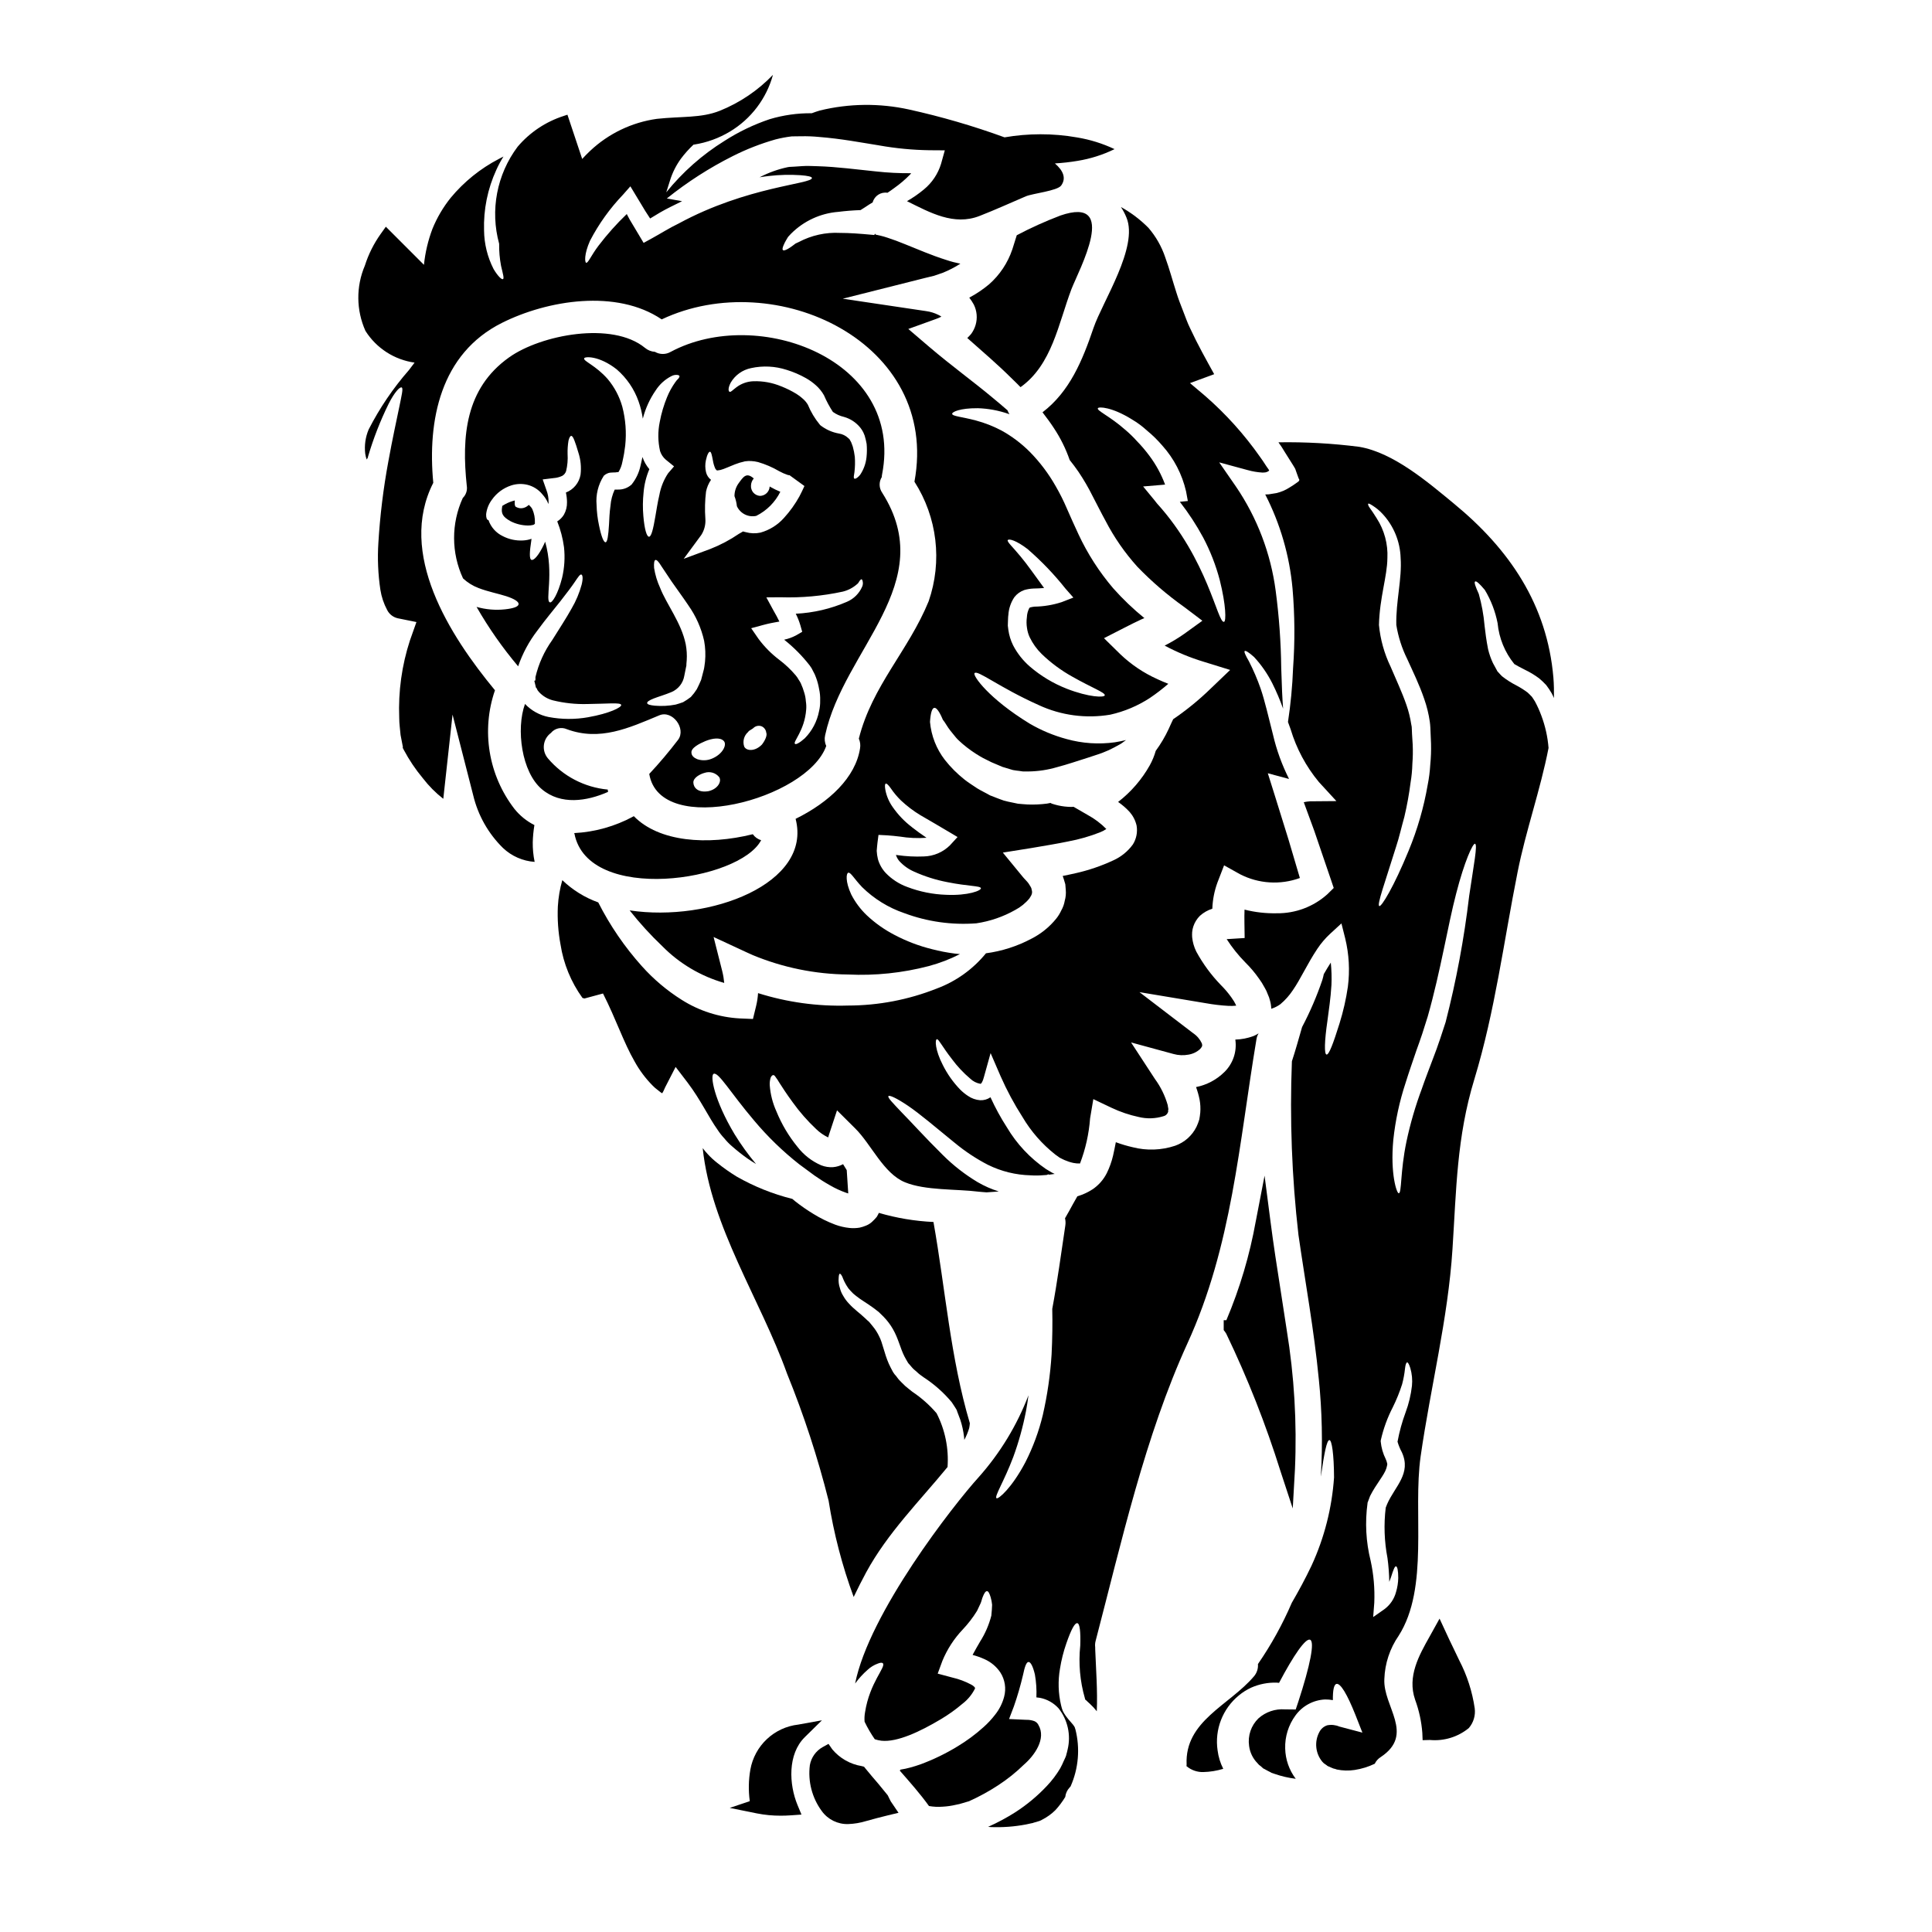
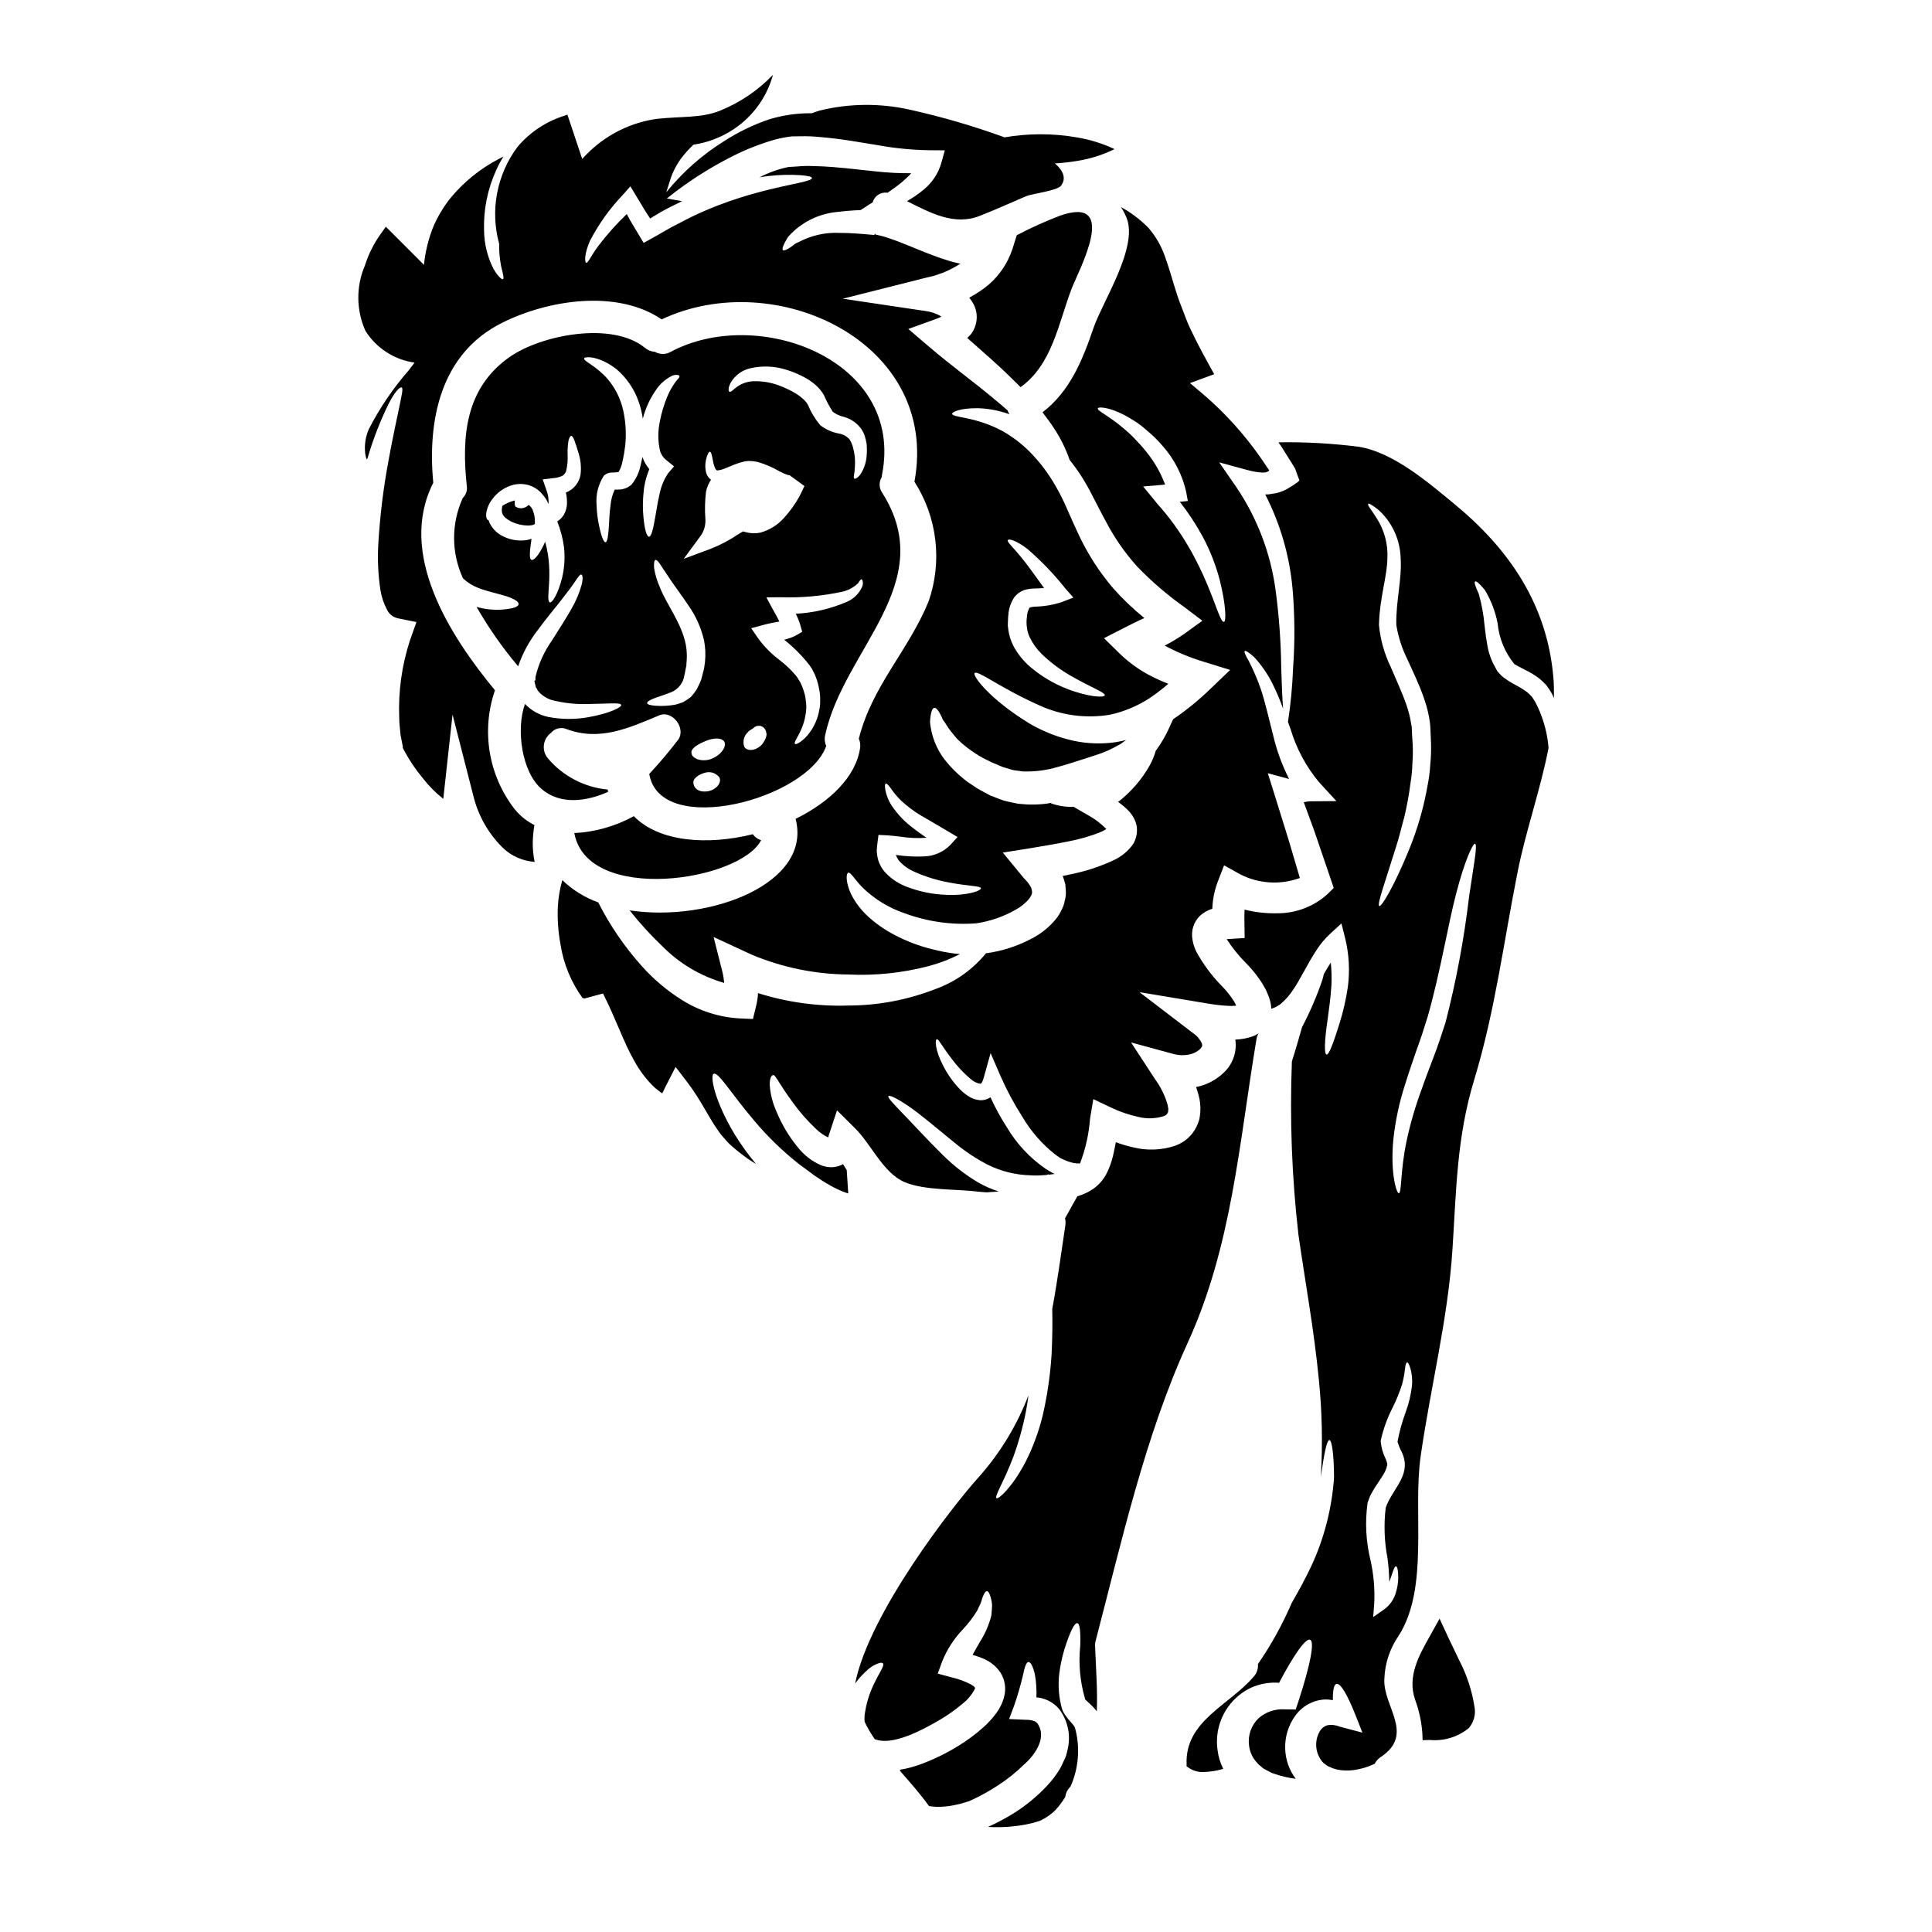
<svg xmlns="http://www.w3.org/2000/svg" fill="#000000" width="800px" height="800px" version="1.1" viewBox="144 144 512 512">
  <g>
    <path d="m284.98 278.77c-0.141-0.242-0.316-0.465-0.52-0.656l-0.316-0.316-0.344 0.281h0.004c-0.418 0.324-0.914 0.531-1.438 0.598-0.516 0.059-1.039-0.039-1.496-0.281l-0.133-0.059c-0.156-0.039-0.363-0.422-0.336-1.035l0.027-0.676-0.652 0.184c-0.875 0.27-1.707 0.656-2.481 1.145l-0.184 0.113-0.035 0.215c-0.328 1.84 0.168 2.695 2.219 3.84v0.004c1.434 0.734 3.016 1.121 4.625 1.141 0.441 0.008 0.883-0.043 1.309-0.148 0.141-0.02 0.273-0.082 0.371-0.184l0.152-0.145v-0.215c0.059-1.258-0.176-2.516-0.688-3.668z" />
    <path d="m335.98 445.71c0.586 0.723 1.234 1.395 1.938 2 1.352 1.191 2.762 2.312 4.234 3.348 0.734 0.5 1.473 0.973 2.207 1.414-2.082-2.481-3.981-5.113-5.676-7.871-5.469-9.113-6.527-15.609-5.559-16.023 1.266-0.586 4.414 4.941 10.703 12.352 3.578 4.269 7.59 8.164 11.969 11.609 1.352 0.973 2.731 2 4.113 3.031 1.207 0.852 2.648 1.762 4.059 2.555 1.355 0.789 2.781 1.449 4.262 1.969 0.203 0.086 0.395 0.117 0.559 0.176v-0.117l-0.395-6.059c-0.324-0.527-0.645-1.059-0.969-1.574h0.004c-0.82 0.441-1.723 0.711-2.652 0.789-1.078 0.07-2.164-0.102-3.172-0.5-2.469-1.07-4.625-2.75-6.266-4.883-2.32-2.836-4.203-6.008-5.586-9.406-0.988-2.184-1.586-4.519-1.762-6.91-0.043-0.707 0.047-1.414 0.262-2.086 0.207-0.395 0.441-0.59 0.648-0.617s0.469 0.203 0.703 0.617h0.004c0.336 0.438 0.641 0.898 0.91 1.379 0.789 1.234 1.941 3.027 3.543 5.203v0.004c1.84 2.566 3.93 4.949 6.234 7.113 0.93 0.902 2.004 1.648 3.176 2.207 0.094-0.25 0.172-0.508 0.23-0.766l2.117-6.41 4.82 4.793c4.234 4.176 7.5 11.938 13.176 14.262 5.379 2.231 13.777 1.762 19.523 2.5 0.762 0.086 1.41 0.117 2.113 0.176l2.531-0.176v-0.004c0.234-0.004 0.473-0.023 0.703-0.059-1.957-0.605-3.844-1.438-5.613-2.473-3.348-2.004-6.441-4.414-9.203-7.168-4.898-4.84-8.32-8.688-10.879-11.273-2.473-2.617-3.82-3.973-3.543-4.352 0.234-0.324 2.09 0.473 5.176 2.559 3.086 2.086 7.231 5.617 12.348 9.793v-0.004c2.719 2.262 5.676 4.223 8.82 5.852 3.523 1.742 7.387 2.699 11.32 2.793 1.117 0.078 2.238 0.066 3.352-0.031l0.91-0.059 0.441-0.172c0.031 0.055 0.266 0.086 0.266 0.086l1.422-0.191c-0.203-0.086-0.441-0.203-0.73-0.355-0.531-0.324-1.059-0.613-1.574-0.941v0.004c-4.227-2.894-7.769-6.676-10.379-11.086-1.637-2.535-3.082-5.191-4.332-7.938-0.801 0.555-1.758 0.828-2.731 0.785-1.16-0.09-2.277-0.484-3.234-1.145-0.73-0.477-1.41-1.031-2.027-1.645-1.879-1.934-3.445-4.144-4.648-6.559-2.027-3.914-2.144-6.82-1.527-6.82 0.469 0 1.441 2.059 3.969 5.289h-0.004c1.406 1.898 3.023 3.625 4.824 5.148 0.75 0.73 1.703 1.211 2.734 1.383 0.176-0.059 0.09 0 0.324-0.297 0.27-0.477 0.469-0.992 0.59-1.527l1.762-6.32 2.644 6.117v-0.004c1.656 3.766 3.602 7.391 5.824 10.852 2.25 3.809 5.188 7.164 8.656 9.906 0.395 0.266 0.762 0.559 1.145 0.824 0.234 0.145 0.883 0.441 1.297 0.645 0.762 0.332 1.551 0.59 2.363 0.77 0.578 0.117 1.172 0.164 1.766 0.145 1.469-3.84 2.367-7.867 2.672-11.965l0.855-5.09 4.82 2.293c2.301 1.09 4.719 1.91 7.203 2.441 2.164 0.527 4.434 0.457 6.559-0.203 0.5-0.113 0.926-0.449 1.145-0.914 0.016-0.098 0.055-0.188 0.117-0.266-0.031-0.152-0.031-0.312 0-0.469 0.145-0.234-0.117-0.855-0.117-1.266-0.715-2.508-1.867-4.863-3.406-6.965l-6.32-9.676 11.23 3.059h-0.004c1.301 0.363 2.672 0.426 4 0.176 1.152-0.188 2.227-0.707 3.086-1.5 0.648-0.734 0.59-0.941 0.441-1.5-0.504-1.086-1.297-2.012-2.293-2.676l-14.234-10.887 17.641 2.941c1.973 0.355 3.965 0.59 5.965 0.703 0.68 0.027 1.355 0.008 2.031-0.059-0.055-0.152-0.125-0.301-0.203-0.441l-0.395-0.73-0.707-1.059c-0.828-1.156-1.75-2.238-2.758-3.238-2.566-2.648-4.762-5.637-6.523-8.879-0.586-1.188-0.953-2.473-1.086-3.789-0.031-0.453-0.031-0.902 0-1.355 0.043-0.52 0.152-1.031 0.32-1.527 0.352-1.051 0.945-2.008 1.734-2.793 0.949-0.855 2.074-1.5 3.293-1.883 0.082-2.371 0.539-4.711 1.355-6.938l1.762-4.559 4.231 2.363c4.914 2.527 10.66 2.891 15.852 0.996-1.031-3.473-2.031-6.879-3-10.145-1.293-4.148-2.527-8.117-3.703-11.91l-1.793-5.703 5.469 1.473h0.148l-0.004 0.004c-1.871-3.711-3.293-7.629-4.234-11.676-1.262-4.941-2.176-9.023-3.293-12.262-0.863-2.469-1.895-4.875-3.086-7.203-0.941-1.617-1.355-2.559-1.117-2.731 0.234-0.172 1.09 0.352 2.5 1.613h-0.004c1.926 2.09 3.547 4.434 4.824 6.973 1.082 2.172 2.035 4.406 2.852 6.691-0.207-2.469-0.355-5.996-0.5-10.762-0.078-6.856-0.57-13.695-1.473-20.492-1.309-9.91-4.922-19.375-10.551-27.637l-4.414-6.379 7.586 2.059v-0.004c1.277 0.359 2.59 0.578 3.914 0.652l0.5-0.031 0.293-0.027-0.004-0.004c0.203-0.051 0.402-0.117 0.59-0.207 0.117-0.113 0.469-0.23 0.324-0.395l-0.355-0.527-0.172-0.234-0.414-0.617c-0.473-0.703-0.914-1.441-1.441-2.117v-0.004c-4.18-5.957-9.07-11.387-14.562-16.168l-4-3.383 6.41-2.363c-2.09-3.789-4.328-7.762-6.379-12.172-0.734-1.469-1.266-3.086-1.887-4.644-0.617-1.559-1.23-3.148-1.73-4.762-1.031-3.207-1.883-6.41-2.973-9.379l0.004 0.004c-0.965-2.875-2.477-5.535-4.457-7.832-2.152-2.176-4.609-4.031-7.289-5.512 0.582 0.879 1.074 1.816 1.469 2.797 3.234 7.793-6.348 22.258-8.73 29.227-2.941 8.66-6.32 16.879-13.523 22.375 1.086 1.41 2.113 2.789 2.969 4.113 1.77 2.648 3.191 5.516 4.234 8.527 0.824 1.027 1.617 2.086 2.383 3.203h-0.004c1.387 2.062 2.633 4.215 3.738 6.441 1.055 2 2.203 4.328 3.383 6.469l-0.004-0.004c2.281 4.402 5.117 8.492 8.438 12.176 3.797 3.934 7.949 7.504 12.41 10.668l4.82 3.644-4.762 3.441c-1.668 1.176-3.418 2.231-5.234 3.148 3.293 1.762 6.75 3.195 10.328 4.277l7.027 2.176-5.184 4.965c-3.062 2.981-6.379 5.684-9.91 8.086-0.395 0.789-0.762 1.617-1.18 2.559-0.953 2.051-2.106 4-3.441 5.82-0.379 1.332-0.906 2.613-1.574 3.824-2.121 3.773-4.981 7.086-8.406 9.73 1.129 0.77 2.164 1.668 3.086 2.68 0.891 1.027 1.516 2.258 1.82 3.586 0.293 1.719-0.051 3.484-0.969 4.965-1.324 1.84-3.109 3.301-5.176 4.234-3.199 1.496-6.551 2.637-9.996 3.414-1.145 0.266-2.293 0.5-3.441 0.73 0.09 0.297 0.203 0.559 0.297 0.883l0.395 1.328c0.059 0.496 0.086 0.969 0.117 1.469 0.09 0.965 0 1.945-0.266 2.879-0.156 0.922-0.477 1.809-0.941 2.617-0.359 0.777-0.812 1.508-1.352 2.176-1.793 2.207-4.031 4.008-6.566 5.293-3.746 1.988-7.82 3.293-12.023 3.852-3.441 4.223-7.945 7.453-13.051 9.348-7.488 2.969-15.469 4.496-23.523 4.5-8.07 0.25-16.125-0.863-23.824-3.293-0.07 1.129-0.234 2.25-0.5 3.352l-0.852 3.5-3.543-0.148c-5.438-0.309-10.711-1.996-15.316-4.91-3.918-2.461-7.469-5.461-10.555-8.906-4.586-5.109-8.48-10.801-11.582-16.926-3.555-1.273-6.801-3.285-9.523-5.902-0.652 2.269-1.047 4.606-1.184 6.965-0.152 3.379 0.086 6.762 0.707 10.086 0.793 5.113 2.789 9.969 5.82 14.168 0.176 0.059 0.324 0.086 0.527 0.145l4.914-1.324c3.469 6.848 5.469 12.988 8.379 18.023v0.004c1.285 2.332 2.887 4.473 4.762 6.367 0.414 0.434 0.867 0.828 1.352 1.18l0.824 0.648c0.117 0.098 0.25 0.168 0.395 0.207 0.039-0.105 0.09-0.203 0.148-0.297 0.059-0.086 0 0.059 0.266-0.5 0.117-0.293 0.203-0.5 0.324-0.73l2.793-5.441 3.148 4.117c3.543 4.672 5.586 9.203 7.965 12.523v0.004c0.535 0.824 1.145 1.598 1.82 2.312zm132.39-136.92c-1.703 0.441-4.231-16.465-17.754-31.371l-0.648-0.824-3.027-3.676 4.91-0.414 0.914-0.086-0.004 0.004c-1.008-2.727-2.406-5.293-4.144-7.617-1.02-1.375-2.129-2.684-3.324-3.91-1-1.113-2.082-2.156-3.234-3.117-3.973-3.5-7.438-4.941-7.117-5.586 0.176-0.473 3.734-0.355 9.055 2.969 1.41 0.832 2.727 1.809 3.934 2.914 1.477 1.211 2.844 2.547 4.086 4 3.094 3.445 5.262 7.625 6.301 12.141l0.469 2.555-2.117 0.207h-0.004c2.316 2.977 4.383 6.133 6.176 9.449 1.898 3.59 3.379 7.391 4.41 11.32 1.68 6.691 1.711 10.941 1.121 11.043z" />
    <path d="m305.14 353.86c-0.043-0.203-0.074-0.41-0.086-0.617-6.16-0.582-11.848-3.547-15.852-8.266-0.828-0.98-1.215-2.262-1.066-3.535 0.148-1.277 0.82-2.434 1.855-3.195 1.023-1.25 2.758-1.656 4.234-1 8.73 3.231 16.406-0.297 24.488-3.676 3.5-1.469 7.176 3.5 5 6.469-2.406 3.152-4.965 6.188-7.676 9.086 0 0 0.031 0 0.031 0.027 2.883 16.926 41.867 6.734 46.895-7.477-0.414-0.883-0.516-1.875-0.297-2.824 4.914-22.828 30.344-40.281 15.141-64.242h0.004c-0.887-1.25-0.934-2.906-0.121-4.203-0.008-0.219 0.012-0.434 0.062-0.645 5.973-30.402-32.898-44.898-56.008-32.52h-0.004c-1.289 0.75-2.883 0.75-4.172 0-0.973-0.062-1.902-0.434-2.648-1.059-8.66-7.117-27.605-3.469-36.016 2.531-11.582 8.23-12.594 20.934-11.203 34.047l0.004-0.004c0.188 1.18-0.207 2.375-1.062 3.207-3.094 6.769-3.074 14.559 0.062 21.312 1.188 1.113 2.59 1.984 4.117 2.559 2.5 0.973 5.32 1.5 7.379 2.176 2.059 0.676 3.32 1.441 3.231 2.117s-1.441 1.117-3.613 1.352c-2.527 0.27-5.086 0.051-7.527-0.648 3.191 5.57 6.879 10.84 11.02 15.746 1.176-3.426 2.902-6.633 5.117-9.5 2.234-3.059 4.379-5.586 6.09-7.762 1.707-2.176 3.027-3.938 3.82-5.117 0.797-1.18 1.383-2.086 1.73-1.941 0.352 0.145 0.473 1 0.09 2.617v0.004c-0.605 2.234-1.504 4.383-2.676 6.379-1.383 2.5-3.234 5.32-5.144 8.379-2.102 2.945-3.609 6.269-4.438 9.789v0.59l-0.031 0.297-0.266 0.113 0.355 1.473c0 0.324 0.176 0.395 0.234 0.469 0.07 0.102 0.129 0.211 0.176 0.328 0 0.203 0.328 0.469 0.5 0.73 0.992 1.059 2.269 1.816 3.676 2.176 2.953 0.723 5.984 1.051 9.023 0.973 5.41-0.059 8.879-0.473 9.055 0.23 0.176 0.617-3.059 2.262-8.762 3.266v0.004c-3.465 0.613-7.012 0.59-10.465-0.059-2.387-0.473-4.566-1.676-6.238-3.441 0-0.031 0-0.031-0.027-0.031-2.414 6.644-0.914 18.082 4.469 22.609 5.016 4.238 11.895 3.207 17.539 0.707zm-7.289-84.055c-0.375 2.144-1.848 3.938-3.883 4.723 0.191 0.848 0.289 1.715 0.293 2.586 0.027 1.152-0.258 2.289-0.824 3.293-0.438 0.719-1.043 1.324-1.762 1.766 0.875 2.199 1.48 4.5 1.793 6.848 0.293 2.703 0.121 5.438-0.5 8.082-1.117 4.414-2.648 6.691-3.207 6.531-1.41-0.297 1.148-7.477-1.289-16.082-0.094 0.25-0.203 0.496-0.324 0.734-1.355 2.852-2.648 4.289-3.293 4.086-0.645-0.203-0.5-2.234-0.059-5.086 0.035-0.164 0.055-0.332 0.059-0.5-0.723 0.254-1.473 0.402-2.238 0.441-1.863 0.105-3.723-0.289-5.379-1.148-1.785-0.852-3.152-2.391-3.789-4.262-0.031 0-0.059 0.031-0.09 0-0.324-0.086-0.559-0.586-0.527-1.527h-0.004c0.156-1.398 0.684-2.731 1.527-3.856 1.25-1.785 3.047-3.113 5.117-3.789 1.379-0.449 2.856-0.508 4.266-0.176 1.57 0.383 2.977 1.27 3.996 2.527 0.273 0.309 0.531 0.633 0.766 0.973l0.441 0.73c0.141 0.273 0.262 0.559 0.352 0.855 0.062-0.18 0.094-0.371 0.086-0.559 0.008-1.055-0.18-2.102-0.559-3.086l-1-2.856 2.883-0.352c0.793-0.055 1.57-0.254 2.293-0.59 0.488-0.277 0.855-0.727 1.027-1.262 0.359-1.48 0.492-3.008 0.395-4.527-0.031-1.188 0.047-2.371 0.238-3.543 0.203-0.824 0.469-1.262 0.73-1.262 0.266 0 0.531 0.414 0.828 1.18 0.297 0.766 0.645 1.793 1.059 3.234 0.621 1.891 0.816 3.894 0.578 5.871zm27.195 60.273c-0.703 0.266-1.383 0.473-2 0.645-1.816 0.352-3.672 0.449-5.512 0.293-1.234-0.117-1.969-0.324-2.031-0.676-0.062-0.355 0.559-0.762 1.734-1.23s2.973-0.973 4.723-1.707l0.004-0.004c1.785-0.758 3.059-2.375 3.379-4.289 0.145-0.707 0.293-1.441 0.441-2.203l0.117-0.559v-0.355l0.086-1.027c0.09-1.418 0-2.84-0.262-4.234-1.145-5.676-5.117-10.629-6.793-14.957-0.77-1.672-1.305-3.441-1.59-5.258-0.086-1.262 0.031-2.031 0.355-2.117 0.324-0.086 0.852 0.441 1.5 1.527 0.703 1 1.574 2.414 2.789 4.176 1.215 1.762 2.754 3.82 4.441 6.32l-0.004 0.004c1.996 2.82 3.418 6.008 4.176 9.379 0.34 1.832 0.418 3.703 0.238 5.559l-0.176 1.324-0.004-0.004c-0.027 0.266-0.078 0.531-0.148 0.789l-0.145 0.559c-0.176 0.734-0.395 1.473-0.559 2.148-0.352 0.852-0.762 1.703-1.145 2.469-0.461 0.73-0.988 1.422-1.578 2.059-0.645 0.504-1.328 0.961-2.039 1.367zm6.762 23.582c-2.852 0.5-4-0.941-4.059-2.234-0.086-1.383 1.969-2.363 3-2.617v-0.004c1.398-0.457 2.93 0 3.852 1.148 0.703 1.117-0.336 3.117-2.793 3.703zm0.883-8.617-0.004-0.004c-1.238 0.531-2.629 0.582-3.906 0.152-0.883-0.355-1.473-0.914-1.531-1.617-0.266-1.383 2.234-2.559 3.676-3.176 1.883-0.762 3.969-1.059 4.91 0 0.852 0.957-0.266 3.438-3.144 4.641zm13.262-3.762c-1.852 1.941-4.144 1.762-4.723 0.586l-0.004-0.004c-0.477-1.383-0.07-2.918 1.031-3.879 0.266-0.469 0.941-0.586 1.574-1.203v-0.004c0.578-0.445 1.348-0.559 2.031-0.289 0.664 0.309 1.121 0.941 1.203 1.672 0.297 0.648-0.234 1.973-1.117 3.117zm26.52-41.777-0.004-0.004c-0.781 1.781-2.211 3.199-3.996 3.969-4.301 1.871-8.902 2.945-13.586 3.176 0.492 0.969 0.898 1.984 1.207 3.027l0.5 1.762-1.574 0.914c-1.008 0.543-2.086 0.938-3.207 1.18 2.519 1.996 4.789 4.285 6.762 6.82 0.367 0.473 0.672 0.984 0.91 1.527 0.32 0.551 0.586 1.133 0.789 1.738 0.355 0.953 0.617 1.938 0.785 2.938 0.234 1.023 0.332 2.07 0.293 3.117 0.023 0.941-0.074 1.879-0.293 2.793-0.523 2.723-1.844 5.231-3.793 7.203-1.414 1.262-2.363 1.707-2.586 1.473-0.648-0.531 2.555-3.473 2.969-9.117 0.059-0.727 0.027-1.457-0.09-2.176-0.047-0.758-0.184-1.508-0.41-2.234-0.246-0.875-0.562-1.73-0.941-2.555-0.172-0.34-0.367-0.664-0.586-0.973-0.207-0.387-0.453-0.754-0.738-1.086-1.301-1.543-2.769-2.93-4.379-4.144-2.074-1.57-3.914-3.426-5.469-5.512l-1.969-2.856 3.148-0.852 1.18-0.297c1.234-0.297 2.293-0.441 3.148-0.617-0.441-0.941-1-1.941-1.574-2.941l-1.883-3.469 3.793-0.031 0.008 0.004c5.527 0.176 11.055-0.328 16.461-1.496 1.383-0.34 2.668-1.004 3.738-1.941 0.395-0.234 0.559-0.734 0.762-0.969 0.203-0.23 0.355-0.395 0.473-0.355 0.117 0.039 0.23 0.203 0.293 0.531 0.117 0.484 0.066 0.996-0.145 1.449zm-34.844-54.074c1.164-2.008 3.137-3.418 5.41-3.879 3.137-0.688 6.398-0.523 9.449 0.469 1.777 0.547 3.496 1.285 5.117 2.203 0.938 0.531 1.812 1.16 2.617 1.883 0.855 0.758 1.578 1.652 2.144 2.648 0.656 1.535 1.445 3.012 2.359 4.406 0.883 0.633 1.883 1.082 2.941 1.324 1.715 0.48 3.238 1.488 4.352 2.883 0.297 0.375 0.551 0.777 0.766 1.207l0.355 0.852v-0.004c0.219 0.727 0.395 1.461 0.527 2.207 0.105 1.164 0.098 2.336-0.027 3.5-0.172 1.672-0.746 3.273-1.68 4.676-0.762 0.941-1.414 1.203-1.574 1-0.234-0.203-0.09-0.789 0.055-1.703v-0.004c0.16-1.336 0.191-2.688 0.094-4.031-0.109-0.91-0.285-1.816-0.531-2.703-0.176-0.441-0.23-0.703-0.441-1.18l-0.441-0.789-0.352-0.324v0.004c-0.672-0.637-1.523-1.047-2.441-1.184-1.801-0.32-3.496-1.078-4.938-2.203l-0.148-0.176c-1.312-1.586-2.371-3.359-3.152-5.262-0.352-0.594-0.797-1.125-1.32-1.574-0.527-0.484-1.098-0.918-1.703-1.293-1.281-0.785-2.633-1.453-4.031-2-2.336-0.973-4.848-1.434-7.375-1.352-1.617 0.055-3.18 0.605-4.473 1.574-0.969 0.703-1.574 1.441-1.883 1.203-0.305-0.234-0.379-0.969 0.324-2.379zm-7.762 40.309c0.805-1.277 1.18-2.785 1.059-4.293-0.172-2.383-0.113-4.773 0.176-7.144 0.223-1.129 0.672-2.199 1.324-3.148-0.668-0.496-1.137-1.219-1.324-2.031-0.246-1.031-0.258-2.109-0.031-3.148 0.328-1.574 0.789-2.293 1.09-2.262 0.305 0.031 0.5 0.883 0.762 2.32h0.004c0.117 0.754 0.332 1.484 0.645 2.18 0.473 0.645 0.355 0.469 1.383 0.324 0.941-0.234 2.266-0.883 3.793-1.473 0.395-0.145 0.824-0.293 1.262-0.441 0.207-0.059 0.441-0.117 0.676-0.172l0.355-0.09 0.203-0.059 0.086-0.027 0.023-0.004 0.234-0.031h0.004c0.492-0.07 0.996-0.09 1.492-0.059 0.613 0.031 1.219 0.125 1.812 0.273 1.953 0.57 3.828 1.379 5.586 2.41 0.723 0.398 1.48 0.734 2.266 1 0.18 0.055 0.367 0.082 0.555 0.086 0.031 0 0.031 0.031 0.031 0.059l3.852 2.793c-0.395 0.883-0.828 1.793-1.297 2.676l0.004 0.004c-1.145 2.086-2.539 4.031-4.144 5.789-1.664 1.863-3.828 3.211-6.234 3.879-1.273 0.273-2.598 0.234-3.852-0.117l-0.469-0.113-0.117-0.031-0.145-0.059c-0.355 0.203-0.703 0.414-1.117 0.645h-0.004c-2.359 1.613-4.894 2.953-7.559 4l-7.059 2.617zm-22.023-11.996h-0.941c-0.625 1.344-1.004 2.785-1.117 4.262-0.266 1.855-0.324 3.617-0.395 5.027-0.176 2.887-0.414 4.648-0.914 4.676s-1.145-1.574-1.73-4.469v0.004c-0.387-1.781-0.602-3.594-0.648-5.414-0.246-2.711 0.422-5.426 1.898-7.715l0.027-0.059 0.09-0.059c0.25-0.227 0.535-0.406 0.852-0.531 0.223-0.102 0.461-0.172 0.707-0.203l0.395-0.027 0.59-0.031v-0.004c0.273 0.016 0.551-0.004 0.824-0.059 0.148 0.004 0.297-0.016 0.438-0.059 0.508-0.84 0.855-1.766 1.027-2.731 0.145-0.59 0.297-1.441 0.441-2.176 0.031-0.395 0.234-1.473 0.297-2.086 0.367-3.449 0.105-6.938-0.766-10.293-0.754-2.699-2.078-5.203-3.879-7.348-3.207-3.648-6.473-4.723-6.234-5.473 0.059-0.527 3.938-0.789 8.66 2.941h-0.004c2.625 2.273 4.613 5.191 5.766 8.469 0.523 1.477 0.898 3.004 1.117 4.555 0.027-0.059 0.027-0.113 0.055-0.172v-0.004c0.688-2.606 1.82-5.074 3.352-7.293 1.031-1.613 2.473-2.922 4.176-3.793 0.453-0.242 0.961-0.355 1.469-0.324 0.355 0.031 0.559 0.117 0.648 0.27 0.09 0.148-0.031 0.395-0.234 0.672-0.336 0.305-0.633 0.652-0.883 1.031-0.863 1.219-1.582 2.527-2.148 3.91-0.867 2.113-1.52 4.309-1.938 6.555-0.531 2.559-0.504 5.203 0.078 7.746 0.281 0.879 0.801 1.664 1.5 2.266l2.207 1.793-1.574 1.824c-1.164 1.75-1.953 3.723-2.324 5.793-0.5 2.086-0.762 4.055-1.059 5.672-0.559 3.293-1.059 5.352-1.676 5.352-0.617 0-1.203-2-1.5-5.473v0.004c-0.184-2.086-0.164-4.184 0.059-6.262 0.18-2.129 0.695-4.211 1.531-6.172-0.805-0.945-1.426-2.031-1.82-3.207-0.027 0.023-0.039 0.055-0.031 0.09-0.176 0.762-0.293 1.41-0.5 2.231-0.387 1.797-1.18 3.477-2.324 4.914l-0.059 0.086-0.059 0.031c-0.953 0.832-2.18 1.281-3.445 1.262z" />
    <path d="m401.37 232.49c-0.328 0.395-0.676 0.734-1.031 1.086 4.059 3.59 8.059 7.031 11.496 10.438 0.914 0.855 1.762 1.734 2.617 2.586 8.348-5.938 10.023-16.816 13.492-25.977 1.914-4.969 12.852-24.961-2.969-19.492l0.004 0.004c-3.945 1.5-7.793 3.234-11.523 5.203l-1.18 3.762h-0.004c-1.203 3.562-3.32 6.75-6.141 9.238-1.625 1.355-3.391 2.543-5.262 3.543 0.453 0.582 0.855 1.199 1.207 1.848 0.828 1.672 0.996 3.594 0.469 5.383-0.25 0.855-0.648 1.66-1.176 2.379z" />
-     <path d="m344.42 280.71c2.762-1.379 5-3.617 6.375-6.383-0.887-0.367-1.754-0.789-2.59-1.262-0.082-0.043-0.16-0.09-0.234-0.145-0.059 1.387-1.195 2.488-2.586 2.496-0.688-0.051-1.324-0.375-1.77-0.898-0.441-0.527-0.656-1.211-0.594-1.895 0.031-0.672 0.289-1.316 0.734-1.82-1.969-1.762-2.789-0.414-4.055 1.324v-0.004c-0.691 0.98-1.059 2.152-1.059 3.356 0.328 0.855 0.547 1.754 0.645 2.672 0.895 1.953 3.031 3.019 5.133 2.559z" />
    <path d="m285.62 362.65c-2.043-1.027-3.84-2.484-5.273-4.266-6.914-8.945-8.859-20.77-5.176-31.457-12.082-14.613-25.871-36.281-16.348-54.98-1.574-16.531 1.883-34.191 18.168-42.367 12.145-6.086 30.434-9.023 42.367-0.941 30.164-14.258 73.801 6.117 66.98 43.016 6.047 9.43 7.434 21.109 3.762 31.695-5.379 13.141-14.957 22.344-18.5 36.398h0.004c0.352 0.805 0.465 1.691 0.32 2.559-1.18 7.703-8.145 14.289-17.082 18.695 4.473 17.141-22.754 27.461-43.98 24.258 2.656 3.371 5.551 6.543 8.66 9.496 4.539 4.602 10.191 7.953 16.406 9.73-0.098-1.051-0.273-2.094-0.527-3.117l-2.293-9.055 8.734 4.055c0.5 0.234 1.027 0.473 1.574 0.707l-0.004 0.004c8.027 3.336 16.621 5.094 25.312 5.172 7.207 0.348 14.426-0.406 21.406-2.231 2.859-0.766 5.629-1.828 8.266-3.176-0.441-0.059-0.91-0.086-1.441-0.145v-0.004c-2.004-0.258-3.988-0.641-5.941-1.148-3.484-0.855-6.852-2.141-10.023-3.82-2.656-1.383-5.109-3.121-7.289-5.172-1.672-1.594-3.066-3.457-4.117-5.512-1.617-3.473-1.324-5.644-0.789-5.762 0.645-0.176 1.531 1.574 3.676 3.82 3.156 3.098 6.961 5.449 11.145 6.879 6.098 2.277 12.617 3.199 19.109 2.707 3.629-0.535 7.129-1.738 10.32-3.543 1.445-0.762 2.723-1.801 3.762-3.059 0.762-1.117 0.824-1.574 0.559-2.441 0-0.395-0.469-0.969-0.789-1.527-0.395-0.559-1.055-1.148-1.527-1.734l-5.289-6.438 7.527-1.203c3.469-0.59 6.731-1.117 9.84-1.762v-0.004c2.863-0.531 5.672-1.336 8.379-2.402 0.594-0.227 1.156-0.52 1.68-0.883-1.445-1.469-3.102-2.719-4.914-3.703l-3.762-2.176c-0.203 0-0.395 0.031-0.617 0.031-1.195-0.016-2.379-0.152-3.543-0.414-0.559-0.145-1.059-0.266-1.574-0.441-0.125-0.078-0.258-0.145-0.395-0.203l-0.914 0.176c-1.703 0.223-3.426 0.301-5.144 0.234-0.852-0.086-1.672-0.086-2.559-0.203-0.91-0.176-1.789-0.395-2.672-0.559v-0.004c-0.758-0.152-1.496-0.379-2.207-0.676-0.613-0.234-1.262-0.469-1.883-0.734l-0.559-0.203-0.23-0.117-0.473-0.266-0.941-0.5c-0.645-0.355-1.262-0.645-1.852-1.027-1.148-0.789-2.293-1.473-3.324-2.293v-0.004c-1.945-1.531-3.699-3.289-5.231-5.234-2.246-2.906-3.609-6.394-3.938-10.055 0.145-2.32 0.527-3.617 1.117-3.734 0.59-0.117 1.41 1.031 2.289 3.148 0.707 0.855 1.148 1.855 2.031 2.941 0.441 0.559 0.91 1.117 1.41 1.734 0.5 0.617 1.148 1.145 1.793 1.734l0.004 0.004c1.473 1.254 3.051 2.375 4.723 3.348 0.883 0.531 1.914 0.973 2.914 1.5 0.941 0.414 1.91 0.824 2.91 1.234 0.645 0.203 1.297 0.395 1.941 0.586l-0.004 0.004c0.57 0.203 1.16 0.336 1.762 0.391 0.5 0.055 1 0.113 1.5 0.203 0.5 0.09 1.148 0 1.707 0.027l0.004 0.004c2.566-0.031 5.121-0.418 7.582-1.145 2.703-0.703 5.512-1.676 8.23-2.527 1.266-0.445 2.82-0.887 3.914-1.328 1.039-0.391 2.051-0.852 3.027-1.383 0.5-0.293 1-0.559 1.5-0.824s0.883-0.617 1.355-0.941l0.266-0.176c-1 0.234-1.969 0.441-2.969 0.59l-0.004 0.004c-4.277 0.594-8.633 0.305-12.793-0.855-3.449-0.93-6.758-2.312-9.84-4.117-10.848-6.644-15.109-12.73-14.562-13.348 0.734-0.969 6.5 3.762 17.023 8.465v0.004c5.91 2.734 12.512 3.617 18.938 2.531 3.746-0.836 7.312-2.34 10.523-4.441 1.695-1.148 3.32-2.398 4.867-3.738-1-0.414-1.996-0.789-2.969-1.266l0.004-0.004c-3.566-1.605-6.836-3.801-9.676-6.492l-4.41-4.328 5.379-2.754c1.5-0.762 3.086-1.574 4.41-2.176 0.328-0.145 0.617-0.266 0.914-0.395v-0.004c-2.965-2.406-5.731-5.051-8.266-7.906-3.699-4.336-6.793-9.152-9.203-14.32-1.145-2.41-2.059-4.555-3.086-6.848-0.852-1.996-1.824-3.941-2.91-5.82-1.898-3.363-4.231-6.457-6.941-9.203-2.231-2.227-4.762-4.129-7.523-5.644-2.129-1.117-4.371-1.992-6.691-2.617-3.731-1-6.32-1.117-6.32-1.793 0.031-0.5 2.117-1.5 6.762-1.469v-0.004c2.773 0.086 5.523 0.59 8.145 1.5 0.086 0.027 0.203 0.086 0.293 0.113v0.004c-0.223-0.328-0.398-0.684-0.527-1.055-1.262-1.09-2.59-2.234-4-3.383-4.879-4.09-10.676-8.266-16.82-13.496l-5.469-4.676 7.086-2.559h0.004c0.574-0.195 1.133-0.43 1.676-0.703-0.266-0.199-0.551-0.367-0.855-0.5-1-0.492-2.07-0.816-3.176-0.969l-22.109-3.293 21.875-5.512 2.32-0.559 2.289-0.789h0.008c1.629-0.656 3.195-1.461 4.676-2.414-1.246-0.246-2.473-0.57-3.676-0.973-4.113-1.289-7.672-2.883-10.934-4.172-1.648-0.676-3.207-1.262-4.676-1.734-0.762-0.234-1.18-0.395-1.941-0.559l-1.203-0.266-0.148-0.176-0.027-0.117-0.203 0.395-0.617-0.059c-3.148-0.293-5.938-0.5-8.469-0.5h-0.008c-3.785-0.199-7.555 0.637-10.906 2.41-0.324 0.145-0.586 0.297-0.883 0.414-0.266 0.203-0.5 0.395-0.734 0.555-0.398 0.301-0.809 0.574-1.238 0.828-0.703 0.395-1.145 0.527-1.352 0.352-0.203-0.176-0.117-0.645 0.203-1.383h0.004c0.191-0.457 0.418-0.902 0.676-1.324 0.145-0.234 0.297-0.527 0.469-0.789 0.234-0.266 0.504-0.559 0.789-0.852v0.004c3.348-3.363 7.793-5.422 12.523-5.793 1.855-0.234 3.852-0.395 5.902-0.469 0.441-0.297 0.91-0.59 1.383-0.883 0.586-0.395 1.18-0.789 1.824-1.148 0.461-1.738 2.16-2.844 3.934-2.559 0.617-0.395 1.234-0.852 1.883-1.324 1.453-1.031 2.812-2.191 4.059-3.465 0.121-0.121 0.23-0.25 0.32-0.395-3.113 0.027-6.223-0.129-9.32-0.473-5.027-0.5-10.32-1.234-15.496-1.383-1.324 0-2.469-0.145-3.969-0.027l-2.176 0.145-1.086 0.059h-0.176c0 0.027-0.145 0.027-0.145 0.027l-0.395 0.059v0.004c-2.559 0.547-5.031 1.438-7.352 2.648-0.027 0-0.059 0.027-0.086 0.027 0.883-0.145 1.73-0.266 2.559-0.355 2.762-0.316 5.547-0.387 8.32-0.203 1.941 0.145 3.027 0.395 3.027 0.734 0.145 1.617-17.141 2.203-35.281 12.051-2.527 1.207-4.848 2.707-7.172 3.973l-2.148 1.18-1.086-1.824c-0.914-1.5-1.762-2.973-2.617-4.379-0.266-0.5-0.5-0.973-0.762-1.441l-0.004 0.004c-2.707 2.594-5.207 5.394-7.477 8.375-1.969 2.586-2.793 4.723-3.293 4.527-0.355-0.145-0.559-2.231 1.027-5.82 2.324-4.473 5.277-8.59 8.762-12.23l1.941-2.203 1.574 2.613c0.789 1.266 1.531 2.559 2.363 3.914 0.395 0.645 0.855 1.324 1.297 2 1.703-1.059 3.469-2.117 5.379-3.059 1.027-0.527 2.059-1.027 3.086-1.527l-4.031-0.715-0.004-0.004c5.414-4.356 11.277-8.121 17.488-11.238 3.617-1.824 7.398-3.297 11.293-4.406 1.438-0.371 2.898-0.645 4.371-0.816h0.348l2.176-0.027c1.523-0.027 3.043 0.031 4.559 0.176 6.027 0.469 11.262 1.5 16.109 2.262v0.004c4.371 0.773 8.793 1.195 13.23 1.262l4.09 0.027-1 3.59c-0.812 2.648-2.387 5.004-4.527 6.762-1.406 1.172-2.91 2.215-4.5 3.117 6.113 3.027 12.434 6.586 19.254 3.91 4.148-1.617 8.203-3.469 12.262-5.203 1.824-0.762 8.352-1.441 9.352-2.856 1.391-1.934 0.547-3.938-1.664-5.852 2.023-0.121 4.039-0.348 6.039-0.684 3.391-0.551 6.68-1.598 9.766-3.106-3.144-1.484-6.481-2.527-9.91-3.094-3.227-0.57-6.496-0.852-9.77-0.844-3.176 0.004-6.344 0.277-9.473 0.816-8.277-3.019-16.75-5.488-25.359-7.387-7.777-1.703-15.844-1.613-23.578 0.273-0.73 0.195-1.438 0.48-2.152 0.727h-0.004c-3.773-0.039-7.535 0.492-11.152 1.574-4.223 1.422-8.25 3.359-11.996 5.766-5.867 3.644-11.074 8.25-15.41 13.621l1.023-3.231v-0.004c0.645-2.043 1.617-3.969 2.879-5.703 0.996-1.324 2.102-2.559 3.312-3.695 0.07 0 0.133 0 0.203-0.027 3.34-0.527 6.547-1.695 9.445-3.434 5.602-3.356 9.691-8.746 11.414-15.043-3.977 4.141-8.785 7.391-14.109 9.531-4.981 1.969-9.996 1.414-16.672 2.133-6.609 0.93-12.77 3.883-17.633 8.449-0.762 0.688-1.441 1.441-2.141 2.176l-3.91-11.723-0.93 0.305v0.004c-4.777 1.52-9.031 4.352-12.273 8.176-5.519 7.359-7.324 16.852-4.894 25.719-0.031 1.957 0.137 3.91 0.5 5.828 0.5 2.148 0.883 3.414 0.5 3.543-0.297 0.148-1.262-0.645-2.473-2.672-1.621-3.168-2.488-6.672-2.527-10.234-0.172-5.539 0.945-11.047 3.266-16.082 0.539-1.211 1.168-2.379 1.879-3.5-0.414 0.203-0.789 0.395-1.203 0.617v0.004c-4.91 2.547-9.262 6.059-12.793 10.32-1.992 2.488-3.617 5.25-4.82 8.199-1.164 3.074-1.922 6.281-2.258 9.551l-10.098-10.098-1.352 1.895c-1.836 2.57-3.258 5.414-4.211 8.422-2.359 5.535-2.305 11.805 0.16 17.297 2.891 4.578 7.652 7.652 13.016 8.402l-1.488 1.969c-4.191 4.789-7.777 10.078-10.676 15.742-0.859 2.031-1.176 4.25-0.91 6.441 0.074 0.523 0.207 1.039 0.395 1.531 0.086-0.172 0.184-0.34 0.293-0.5 0.031-0.09 0.031-0.207 0.059-0.297 1.418-4.789 3.234-9.453 5.438-13.938 1.574-3.148 3.059-4.672 3.5-4.348 0.414 0.266-0.027 2.027-0.703 5.348s-1.762 8.176-2.856 14.234c-1.324 7.133-2.207 14.34-2.644 21.582-0.266 4.148-0.086 8.316 0.531 12.434 0.293 1.871 0.898 3.68 1.793 5.352 0.559 1.121 1.598 1.93 2.82 2.203l4.941 1-1.703 4.82-0.004 0.004c-2.164 6.625-3.129 13.582-2.852 20.547 0 1.707 0.234 3 0.355 4.559l0.5 2.59 0.117 0.613v0.117h-0.086c0.086 0.176 0.203 0.395 0.324 0.617l-0.004 0.004c1.422 2.676 3.117 5.199 5.059 7.523 1.562 2.031 3.375 3.859 5.394 5.434 0.027-0.027 0.027-0.027 0.027-0.059l2.441-22.254 5.473 21.371c1.262 5.316 4.004 10.168 7.906 13.996 2.285 2.16 5.246 3.457 8.379 3.676-0.352-1.703-0.52-3.438-0.5-5.176 0.039-1.535 0.188-3.07 0.441-4.586zm109.82 1.789 2.32 1.383-1.941 2.117 0.004 0.004c-1.871 1.891-4.402 2.977-7.059 3.027-2.32 0.094-4.641-0.023-6.941-0.352-0.145-0.031-0.266-0.031-0.395-0.059h0.004c0.184 0.59 0.48 1.141 0.879 1.617 1.102 1.207 2.441 2.168 3.938 2.82 2.84 1.281 5.82 2.219 8.879 2.797 5.379 1.086 8.66 0.941 8.82 1.574 0.16 0.633-3.352 2.031-9.207 1.766-3.508-0.117-6.977-0.812-10.258-2.059-2.184-0.785-4.156-2.062-5.766-3.734-0.965-1.035-1.668-2.285-2.055-3.644-0.176-0.723-0.285-1.461-0.324-2.203 0.059-0.734 0.117-1.473 0.207-2.207l0.266-2.027 2.293 0.117c1.145 0.059 2.231 0.203 3.32 0.324l0.004-0.004c2.348 0.391 4.734 0.496 7.109 0.324-1.383-0.941-2.703-1.883-3.883-2.82l0.004-0.004c-1.961-1.496-3.68-3.293-5.086-5.32-0.938-1.32-1.59-2.82-1.914-4.406-0.203-1.059-0.172-1.676 0.059-1.793 0.23-0.117 0.707 0.324 1.328 1.203v-0.004c0.789 1.168 1.695 2.254 2.703 3.238 1.574 1.477 3.297 2.789 5.144 3.906 2.273 1.305 4.809 2.805 7.547 4.422zm20.902-74.914v0.004c3.66 3.172 7.016 6.676 10.027 10.469l2.086 2.363-3.086 1.203c-2.34 0.762-4.777 1.168-7.234 1.203-0.387 0.043-0.77 0.113-1.148 0.207-0.176 0.09-0.145 0.117-0.234 0.207-0.375 0.734-0.586 1.539-0.617 2.363-0.137 0.965-0.125 1.949 0.031 2.91 0.113 0.836 0.352 1.648 0.703 2.41 0.793 1.652 1.867 3.156 3.176 4.441 2.441 2.356 5.18 4.383 8.145 6.027 5.176 2.941 8.734 4.203 8.586 4.938-0.117 0.617-4.144 0.559-10.113-1.762v-0.004c-3.562-1.395-6.859-3.383-9.762-5.879-1.824-1.582-3.332-3.496-4.438-5.644-0.625-1.27-1.043-2.629-1.238-4.031l-0.145-1.145c0-0.324 0.027-0.586 0.027-0.883l0.031-0.883 0.027-0.59 0.059-0.5v0.004c0.105-1.672 0.648-3.281 1.574-4.676 0.676-0.883 1.598-1.547 2.648-1.91 0.766-0.227 1.559-0.355 2.359-0.395 1.086-0.027 2.027-0.059 2.883-0.145-2.5-3.414-4.5-6.297-6.203-8.32-2.059-2.531-3.734-3.973-3.414-4.379 0.324-0.414 2.238 0.074 5.269 2.398z" />
    <path d="m345.71 366.65c-0.898-0.25-1.676-0.809-2.207-1.574-12.082 3-24.871 2.059-31.547-4.793-0.043 0.023-0.082 0.051-0.117 0.086-4.828 2.621-10.184 4.129-15.668 4.41 0 0.059 0.027 0.086 0.059 0.145 3.613 18.66 43.836 12.641 49.48 1.727z" />
-     <path d="m363.59 541.7c1.371 8.703 3.598 17.25 6.644 25.516 1.059-2.203 2.144-4.379 3.293-6.496 5.703-10.496 14.168-18.895 21.582-27.945v0.004c0.355-4.934-0.652-9.867-2.91-14.262-1.871-2.176-4.023-4.086-6.41-5.676-0.648-0.527-1.234-0.969-1.883-1.527-0.617-0.617-1.328-1.262-1.828-1.855l-0.645-0.852-0.352-0.395-0.328-0.469-0.145-0.234c-0.355-0.703-0.762-1.383-1.059-2.09-1.262-2.883-1.645-5.555-2.559-7.262l0.004 0.004c-0.453-0.961-1.023-1.859-1.703-2.676-0.324-0.395-0.645-0.766-0.941-1.148-0.395-0.324-0.734-0.672-1.086-1-1.441-1.352-3.031-2.469-4.262-3.848-0.602-0.617-1.113-1.309-1.531-2.059-0.406-0.633-0.703-1.328-0.883-2.059-0.309-0.898-0.418-1.852-0.324-2.797 0.027-0.645 0.145-1 0.293-1.027 0.145-0.027 0.414 0.266 0.676 0.824 0.301 0.824 0.688 1.617 1.148 2.363 0.273 0.484 0.609 0.93 1 1.32 0.453 0.527 0.965 1 1.527 1.41 1.145 0.941 2.793 1.855 4.559 3.148 0.469 0.352 0.91 0.703 1.383 1.059 0.441 0.441 0.883 0.883 1.352 1.324h-0.004c0.922 0.949 1.723 2.004 2.387 3.148 1.527 2.617 1.996 5.203 3.113 7.348 0.27 0.559 0.617 1.09 0.914 1.617l0.059 0.09 0.059 0.086 0.352 0.395 0.707 0.824c0.441 0.5 0.883 0.762 1.324 1.203 0.441 0.441 1.059 0.855 1.617 1.262v0.004c2.809 1.82 5.328 4.047 7.477 6.613l0.734 1.117 0.352 0.559 0.09 0.145 0.027 0.059 0.031 0.027 0.145 0.297v0.031l0.086 0.266 0.789 2.086h0.004c0.504 1.52 0.848 3.086 1.027 4.676 0.031 0.234 0.031 0.469 0.059 0.734v0.004c0.535-0.996 0.969-2.039 1.293-3.117 0.086-0.43 0.145-0.859 0.176-1.297-5.172-17.434-6.469-35.488-9.641-53.332-4.902-0.227-9.758-1.035-14.469-2.414-0.168 0.363-0.352 0.719-0.559 1.059-0.391 0.473-0.812 0.914-1.266 1.328-0.469 0.43-1.02 0.77-1.617 1-0.539 0.223-1.098 0.402-1.672 0.527-0.875 0.145-1.766 0.172-2.648 0.086-1.305-0.133-2.59-0.43-3.82-0.883-2-0.754-3.918-1.699-5.734-2.82-1.695-1.023-3.324-2.152-4.879-3.383-0.234-0.203-0.473-0.395-0.734-0.617-5.18-1.289-10.156-3.289-14.789-5.938-1.77-1.09-3.469-2.285-5.09-3.586-0.922-0.711-1.777-1.5-2.559-2.363-0.473-0.496-0.914-1.023-1.32-1.574 2.203 20.934 15.32 40.148 22.344 59.742 4.457 10.961 8.141 22.219 11.023 33.695z" />
-     <path d="m469 493.86h-0.707v2.621l0.395 0.523c0.105 0.141 0.199 0.289 0.281 0.441 5.672 11.801 10.48 23.996 14.391 36.488l3.231 9.824 0.582-10.32c0.551-12.387-0.184-24.797-2.188-37.035-0.512-3.449-1.051-6.898-1.594-10.352-0.957-6.109-1.91-12.203-2.695-18.332l-1.574-12.152-2.316 12.027h-0.004c-1.613 9.02-4.231 17.828-7.801 26.266z" />
    <path d="m530.72 584.02c-0.527-1.121-1.078-2.25-1.621-3.387-0.668-1.387-1.344-2.754-1.969-4.16l-1.633-3.519-2.652 4.781c-2.785 4.949-5.945 10.555-3.84 16.652l-0.004 0.004c1.051 2.84 1.699 5.816 1.93 8.836l0.078 1.938 1.938-0.051c3.711 0.34 7.406-0.789 10.293-3.148 1.25-1.441 1.824-3.352 1.574-5.246-0.645-4.43-2.027-8.727-4.094-12.699z" />
-     <path d="m361.82 599.9-6.262 1.133c-3.121 0.352-6.043 1.703-8.332 3.852-2.289 2.148-3.82 4.981-4.371 8.07-0.484 2.742-0.539 5.543-0.164 8.305v0.066l-5.301 1.789 7.18 1.453h-0.004c2.094 0.414 4.219 0.617 6.352 0.609 0.91 0 1.828-0.035 2.754-0.102l2.727-0.191-1.047-2.523c-2.277-5.512-2.648-13.477 1.918-17.988z" />
-     <path d="m379.26 619.77-2.445-2.992c-1.18-1.359-2.316-2.711-3.445-4.086l-0.395-0.496-0.617-0.16h0.004c-3.039-0.496-5.801-2.066-7.785-4.422l-1.016-1.469-1.574 0.871v-0.004c-1.773 1.008-3.008 2.754-3.367 4.762-0.547 4.309 0.578 8.66 3.148 12.164 1.613 2.246 4.238 3.543 7.004 3.461 1.602-0.055 3.191-0.32 4.723-0.789 1.969-0.551 3.938-1.074 5.867-1.539l2.754-0.66-2.035-2.996c-0.281-0.551-0.578-1.109-0.82-1.645z" />
    <path d="m537.5 300.35c1.629 2.711 2.773 5.688 3.379 8.793 0.375 3.973 1.922 7.75 4.441 10.848 0.527 0.297 1.574 0.914 2.789 1.5 1.34 0.637 2.609 1.406 3.797 2.293 0.652 0.551 1.27 1.137 1.848 1.762 0.539 0.703 1.031 1.438 1.473 2.207 0.203 0.414 0.414 0.824 0.586 1.234 0.031-1.793 0-3.617-0.145-5.41-1.645-19.285-11.613-33.988-26.344-46.098-6.82-5.617-15.965-13.496-25.047-15.055l-0.004-0.004c-7.113-0.914-14.289-1.316-21.461-1.203 0.059 0.117 0.145 0.203 0.203 0.324 0.559 0.734 1 1.5 1.473 2.262 0.73 1.18 1.469 2.363 2.203 3.5 0.176 0.324 0.414 0.648 0.559 0.941l0.297 0.855 0.613 1.703c0.531 0.617-0.293 0.941-0.789 1.324s-1.09 0.734-1.617 1.059l0.004-0.004c-1.082 0.711-2.281 1.219-3.543 1.5l-2 0.324c-0.305 0.023-0.609 0.035-0.914 0.031 3.988 7.769 6.441 16.234 7.234 24.93 0.602 7.012 0.652 14.062 0.145 21.082-0.18 4.785-0.633 9.555-1.352 14.285l0.707 1.941c1.531 5.109 4.074 9.859 7.481 13.965l4.644 5.059-7 0.059c-0.555 0.039-1.102 0.117-1.645 0.238 0.914 2.469 1.824 5 2.793 7.617 1.41 4.172 2.91 8.527 4.441 13.023l0.703 2.086-1.703 1.676c-3.664 3.289-8.43 5.082-13.352 5.027-2.891 0.066-5.781-0.258-8.582-0.969-0.027 1.086-0.059 2.203-0.027 3.469l0.059 4.059-4.234 0.266c-0.176 0-0.355 0.031-0.527 0.031l-0.004-0.004c1.438 2.234 3.102 4.312 4.969 6.203 1.348 1.328 2.566 2.777 3.644 4.328l0.703 1.027 0.828 1.441c0.297 0.5 0.543 1.027 0.73 1.574 0.273 0.562 0.48 1.152 0.621 1.762 0.195 0.691 0.301 1.402 0.32 2.121 0.867-0.266 1.684-0.672 2.414-1.207 1.258-1.062 2.363-2.297 3.277-3.668 2.113-3.031 3.82-6.969 6.527-11.02 0.969-1.453 2.102-2.781 3.379-3.969l3-2.754 1 3.969v-0.004c1.02 4.195 1.258 8.543 0.707 12.82-0.48 3.289-1.219 6.531-2.207 9.703-1.645 5.262-2.793 8.352-3.441 8.266-0.645-0.086-0.559-3.543 0.234-8.965 0.352-2.754 0.852-5.902 1.055-9.406l0.004-0.004c0.09-2 0.031-4.004-0.172-5.996-0.648 1-1.266 2.027-1.855 3.059-0.117 0.5-0.203 1-0.395 1.574-1.449 4.258-3.227 8.395-5.32 12.379l-0.059 0.145c-0.914 3.203-1.793 6.32-2.676 8.996v0.004c-0.598 15.348-0.016 30.723 1.734 45.988 1.824 12.672 4.144 25.312 5.375 38.074l0.004-0.004c0.887 8.613 1.074 17.285 0.559 25.93-0.004-0.039 0.008-0.082 0.031-0.117 0.824-5.789 1.527-9.492 2.234-9.492 0.645 0 1.203 3.762 1.23 9.906-0.551 8.066-2.562 15.965-5.938 23.312-1.703 3.59-3.496 6.879-5.262 9.91-2.445 5.691-5.449 11.129-8.969 16.23 0.102 1.199-0.293 2.387-1.086 3.293-6.531 7.672-18.352 11.789-17.816 23.344 0 0.145-0.031 0.266-0.031 0.395 0.023 0.055 0.062 0.094 0.117 0.117 1.223 0.992 2.758 1.516 4.328 1.473 1.797-0.043 3.578-0.332 5.297-0.855-0.777-1.527-1.285-3.18-1.5-4.879-0.82-5.531 1.336-11.082 5.676-14.609 0.984-0.812 2.07-1.496 3.231-2.031 2.117-0.938 4.418-1.387 6.734-1.324 0.215 0.039 0.43 0.059 0.645 0.059 3.883-7.348 7-11.848 8.203-11.438 1.328 0.473 0.031 6.852-3.086 16.406l-0.703 2.09-2.856-0.031c-2.555-0.188-5.078 0.664-6.996 2.363-1.965 1.895-2.894 4.617-2.5 7.32 0.219 1.734 1.004 3.348 2.234 4.59 0.23 0.312 0.523 0.582 0.855 0.785l0.395 0.355c0.152 0.184 0.355 0.32 0.586 0.395 0.531 0.297 1.059 0.59 1.617 0.855l0.297 0.176 0.117 0.027 0.676 0.234c1.812 0.629 3.684 1.062 5.586 1.297-1.754-2.316-2.731-5.125-2.797-8.027-0.094-3.133 0.859-6.203 2.707-8.734 1.836-2.547 4.734-4.117 7.871-4.262 0.691-0.004 1.379 0.055 2.059 0.176-0.031-2.59 0.266-4.117 0.941-4.293 1.086-0.266 2.883 2.82 5 8.117l1.883 4.789-6.117-1.613h-0.004c-1.012-0.43-2.125-0.543-3.203-0.328-0.91 0.293-1.664 0.941-2.09 1.797-1.363 2.551-1.039 5.676 0.82 7.891 0.215 0.262 0.473 0.48 0.766 0.648l0.414 0.293 0.086 0.09 0.145 0.086c0.504 0.207 1.148 0.531 1.504 0.648 0.312 0.059 0.617 0.145 0.91 0.266 1.555 0.316 3.152 0.355 4.723 0.117 1.844-0.285 3.641-0.84 5.32-1.648 0.348-0.727 0.895-1.34 1.574-1.766 9.172-6.086 0.559-13.406 0.969-20.695 0.141-4.106 1.457-8.09 3.797-11.469 8.113-12.762 3.703-32.668 5.82-47.539 2.617-18.289 7.262-36.461 8.438-54.922 1.027-15.789 1.113-29.664 5.789-44.984 5.512-18.168 7.762-36.367 11.465-54.918 2.148-10.879 6.059-21.816 8.203-32.902-0.227-2.93-0.871-5.809-1.906-8.559-0.473-1.281-1.031-2.527-1.676-3.731-0.203-0.395-0.559-0.824-0.824-1.262-0.355-0.355-0.703-0.734-1.09-1.09v-0.004c-0.945-0.715-1.949-1.352-2.996-1.906-1.34-0.68-2.613-1.488-3.793-2.414-0.242-0.219-0.469-0.453-0.68-0.703l-0.324-0.355-0.086-0.086-0.176-0.203-0.031-0.031-0.027-0.059-0.117-0.234c-0.355-0.645-0.703-1.262-1.027-1.883v-0.004c-0.547-1.168-0.969-2.391-1.27-3.644-0.469-2.363-0.73-4.441-0.941-6.297h0.004c-0.246-2.824-0.758-5.621-1.527-8.352-0.883-1.941-1.297-3.086-0.973-3.293 0.32-0.211 1.195 0.598 2.578 2.242zm-29.727-22.344v-0.004c0.949 0.605 1.82 1.324 2.586 2.148 2.981 3.191 4.695 7.363 4.824 11.73 0.395 5.441-1.289 11.551-1.145 17.711l-0.004 0.004c0.504 3.156 1.488 6.219 2.91 9.082 1.473 3.262 3.176 6.691 4.5 10.582v0.004c0.688 1.957 1.18 3.977 1.473 6.027l0.086 0.762 0.059 0.824 0.059 1.414c0.027 0.91 0.086 1.852 0.117 2.754v0.004c0.051 1.871-0.02 3.75-0.203 5.613-0.102 1.789-0.328 3.566-0.68 5.324-1.031 6-2.731 11.863-5.062 17.488-3.91 9.523-7.203 14.906-7.762 14.641-0.703-0.27 1.5-6.234 4.469-15.793 0.789-2.363 1.383-5.059 2.176-7.871 0.707-3.004 1.258-6.047 1.648-9.113 0.27-1.621 0.43-3.266 0.469-4.91 0.133-1.703 0.164-3.41 0.086-5.117-0.059-0.914-0.113-1.828-0.172-2.754l-0.059-1.414-0.031-0.559-0.117-0.613h-0.004c-0.262-1.742-0.684-3.457-1.262-5.117-1.18-3.441-2.793-6.82-4.234-10.234h-0.004c-1.656-3.457-2.691-7.176-3.055-10.992 0.172-7.262 2.203-12.938 2.231-17.711l0.004-0.004c0.18-3.738-0.816-7.438-2.852-10.582-0.676-1.117-1.324-2.031-1.762-2.648-0.441-0.617-0.59-1.027-0.473-1.18 0.117-0.156 0.539 0.09 1.184 0.5zm10.406 233.27c-0.273 2.391-0.836 4.742-1.676 7-0.938 2.531-1.656 5.137-2.144 7.793 0.281 0.969 0.664 1.902 1.145 2.789 2.59 5.648-1.824 9.027-3.883 13.703l-0.395 1h0.004c-0.535 4.445-0.375 8.945 0.469 13.344 0.285 2.09 0.441 4.191 0.473 6.301 0.176-0.473 0.352-0.941 0.5-1.355 0.559-1.762 0.941-2.82 1.289-2.754 0.352 0.066 0.59 1.09 0.59 3.09-0.027 1.262-0.227 2.519-0.59 3.731-0.484 1.832-1.582 3.438-3.113 4.559l-2.941 2.059 0.293-3.82v-0.004c0.156-3.731-0.168-7.465-0.969-11.113-1.242-4.981-1.52-10.148-0.82-15.23v-0.117c0.027-0.059 0.676-1.793 0.676-1.793 1.645-3.262 3.762-5.512 4.328-7.379l0.145-0.586 0.086-0.395v-0.145c-0.027 0.027-0.027 0.027-0.027-0.09l0.004-0.004c-0.082-0.418-0.215-0.82-0.395-1.203-0.723-1.457-1.172-3.031-1.324-4.644v-0.211l0.027-0.145c0.684-3.035 1.75-5.969 3.18-8.73 0.973-1.965 1.797-4 2.465-6.09 0.363-1.359 0.621-2.746 0.766-4.144 0.117-1.059 0.328-1.617 0.559-1.645 0.23-0.027 0.531 0.5 0.855 1.527 0.441 1.527 0.586 3.121 0.426 4.703zm16.727-143.66c0.707 0.23-0.324 5.438-1.574 13.906h0.004c-1.332 11.25-3.414 22.398-6.234 33.367-0.527 1.574-1.027 3.117-1.527 4.644l-0.395 1.117-0.414 1.203c-0.293 0.734-0.559 1.473-0.824 2.207-1.086 2.91-2.176 5.672-3.086 8.316l0.004 0.004c-1.738 4.625-3.125 9.371-4.144 14.203-1.676 8.09-1.207 13.613-2.031 13.641-0.527 0.059-2.289-5.144-1.441-14.168 0.547-5.141 1.641-10.207 3.262-15.117 0.855-2.754 1.855-5.613 2.856-8.555 0.262-0.707 0.523-1.441 0.789-2.203l0.352-1.031 0.395-1.145c0.473-1.531 0.973-3.09 1.473-4.644 3.469-12.262 5.32-24.172 7.527-32.547 2.164-8.453 4.43-13.426 5.016-13.215z" />
    <path d="m434.24 580.54c-0.074-0.57-0.035-1.148 0.117-1.703 6.848-26.168 13.051-54.129 24.312-78.797 11.848-25.871 13.672-52.949 18.316-80.688h0.004c0.078-0.535 0.266-1.043 0.559-1.5-0.434 0.27-0.887 0.508-1.355 0.711-1.543 0.574-3.172 0.891-4.82 0.938 0.469 3.172-0.613 6.375-2.91 8.613-2.055 2.031-4.664 3.41-7.496 3.973 0.395 1.082 0.711 2.191 0.938 3.32 0.211 1.137 0.27 2.293 0.18 3.441-0.059 0.617-0.148 1.262-0.266 1.852v-0.004c-0.199 0.656-0.445 1.293-0.734 1.914-1.156 2.344-3.18 4.144-5.644 5.016-3.648 1.219-7.57 1.355-11.293 0.395-1.508-0.344-2.992-0.785-4.441-1.324-0.23 1.148-0.441 2.32-0.73 3.543-0.379 1.617-0.941 3.188-1.676 4.676-0.875 1.73-2.184 3.211-3.797 4.289-1.238 0.797-2.582 1.414-3.996 1.828-0.395 0.672-0.762 1.383-1.18 2.086-0.703 1.324-1.41 2.559-2.086 3.734h-0.004c0.152 0.617 0.18 1.254 0.09 1.883-1.113 7.434-2.113 14.875-3.469 22.137 0.09 3.793 0.031 7.871-0.176 12.055-0.34 5.402-1.117 10.773-2.324 16.051-1.043 4.34-2.594 8.543-4.617 12.523-3.644 6.906-7.172 9.84-7.644 9.551-0.676-0.395 1.969-4.41 4.441-10.965 1.434-3.93 2.555-7.973 3.352-12.082 0.266-1.383 0.469-2.793 0.672-4.262h0.004c-3.059 7.992-7.539 15.363-13.23 21.754-6.691 7.379-28.988 35.934-32.723 54.66 0.965-1.336 2.078-2.559 3.32-3.644 0.781-0.727 1.703-1.289 2.707-1.652 0.672-0.266 1.113-0.293 1.324-0.086 0.91 0.969-3.5 5.086-4.723 13.023v0.004c-0.145 0.812-0.184 1.641-0.117 2.465 0.773 1.621 1.68 3.176 2.703 4.648 0.57 0.191 1.164 0.324 1.762 0.395 4.176 0.441 10.234-2.414 15.699-5.676h0.004c2.031-1.207 3.961-2.582 5.762-4.117 1.363-1.043 2.481-2.379 3.262-3.906 0.047-0.074 0.074-0.152 0.09-0.238 0.027-0.117-0.328-0.586-1.031-0.941-1.555-0.832-3.219-1.457-4.938-1.852l-3.938-1.055 1.234-3.352v-0.004c1.27-3.094 3.106-5.926 5.41-8.348 1.43-1.512 2.703-3.168 3.793-4.941 0.324-0.734 0.645-1.414 0.941-2 0.266-0.648 0.355-1.207 0.559-1.676 0.355-0.914 0.703-1.5 1.086-1.531 0.383-0.031 0.676 0.5 1 1.574 0.199 0.664 0.332 1.34 0.395 2.027-0.027 0.824-0.086 1.793-0.203 2.883-0.629 2.449-1.641 4.781-3 6.91-0.676 1.18-1.352 2.32-1.969 3.5 1.098 0.289 2.172 0.672 3.203 1.145 1.664 0.746 3.09 1.938 4.117 3.441 1.27 1.938 1.641 4.324 1.027 6.559-0.457 1.703-1.262 3.293-2.359 4.672-0.922 1.203-1.953 2.316-3.086 3.32-2.137 1.926-4.449 3.637-6.914 5.117-3.117 1.906-6.41 3.5-9.84 4.762-0.883 0.297-1.734 0.59-2.644 0.824-0.859 0.238-1.734 0.426-2.617 0.559l-0.176 0.27c2.703 3.086 5.41 6.144 7.734 9.375 1.191 0.211 2.406 0.27 3.613 0.176 1.176-0.062 2.348-0.23 3.496-0.5 0.641-0.109 1.27-0.266 1.883-0.469l1.09-0.324 0.527-0.148c0.043-0.012 0.082-0.031 0.117-0.059 2.625-1.184 5.152-2.57 7.559-4.144 2.492-1.617 4.816-3.481 6.938-5.559 2.644-2.289 5.969-6.789 3.762-10.492h0.004c-0.238-0.461-0.637-0.816-1.117-1-0.699-0.242-1.438-0.352-2.18-0.328l-4.469-0.207 1.289-3.383c0.949-2.727 1.754-5.504 2.414-8.32 0.441-2.148 0.883-3.383 1.441-3.414s1.18 1.117 1.703 3.32v0.004c0.352 2 0.484 4.031 0.395 6.059 0.297 0.027 0.617 0.059 0.941 0.117 1.918 0.371 3.664 1.363 4.969 2.82 2.414 3.074 3.285 7.086 2.363 10.883-0.086 0.469-0.23 0.941-0.352 1.383v0.086c-0.031 0.09-0.207 0.559-0.207 0.559l-0.055 0.117-0.117 0.266-0.234 0.5-0.004-0.004c-0.297 0.715-0.629 1.41-1 2.09-1.004 1.684-2.191 3.254-3.543 4.672-2.473 2.633-5.258 4.953-8.289 6.914-2.32 1.477-4.75 2.785-7.262 3.906 0.23 0 0.441 0.059 0.645 0.059 3.168 0.129 6.336-0.109 9.449-0.703l1.203-0.266 0.586-0.117 0.117-0.059 0.324-0.09 1.328-0.395h-0.004c0.289-0.113 0.562-0.25 0.824-0.414 1.234-0.637 2.363-1.461 3.348-2.438 0.992-1.078 1.867-2.25 2.621-3.5 0.102-0.934 0.504-1.809 1.145-2.496 0.094-0.094 0.184-0.191 0.266-0.297 2.117-4.769 2.562-10.117 1.266-15.172l-0.09-0.23c0.031-0.148-0.23-0.676-1.055-1.574-0.504-0.555-0.977-1.133-1.414-1.738-0.297-0.418-0.562-0.859-0.789-1.32-0.18-0.48-0.328-0.973-0.441-1.473-0.746-3.172-0.844-6.461-0.289-9.672 0.363-2.301 0.934-4.562 1.703-6.762 1.234-3.543 2.203-5.41 2.883-5.32 0.676 0.09 0.91 2.289 0.789 6l-0.004-0.004c-0.488 4.672-0.07 9.395 1.234 13.906l0.117 0.441c0-0.203 0.297 0.234 1.18 1 0.672 0.613 1.293 1.281 1.855 2 0.23-5.441-0.207-11.02-0.414-16.348-0.02-0.203-0.023-0.406-0.008-0.609z" />
  </g>
</svg>